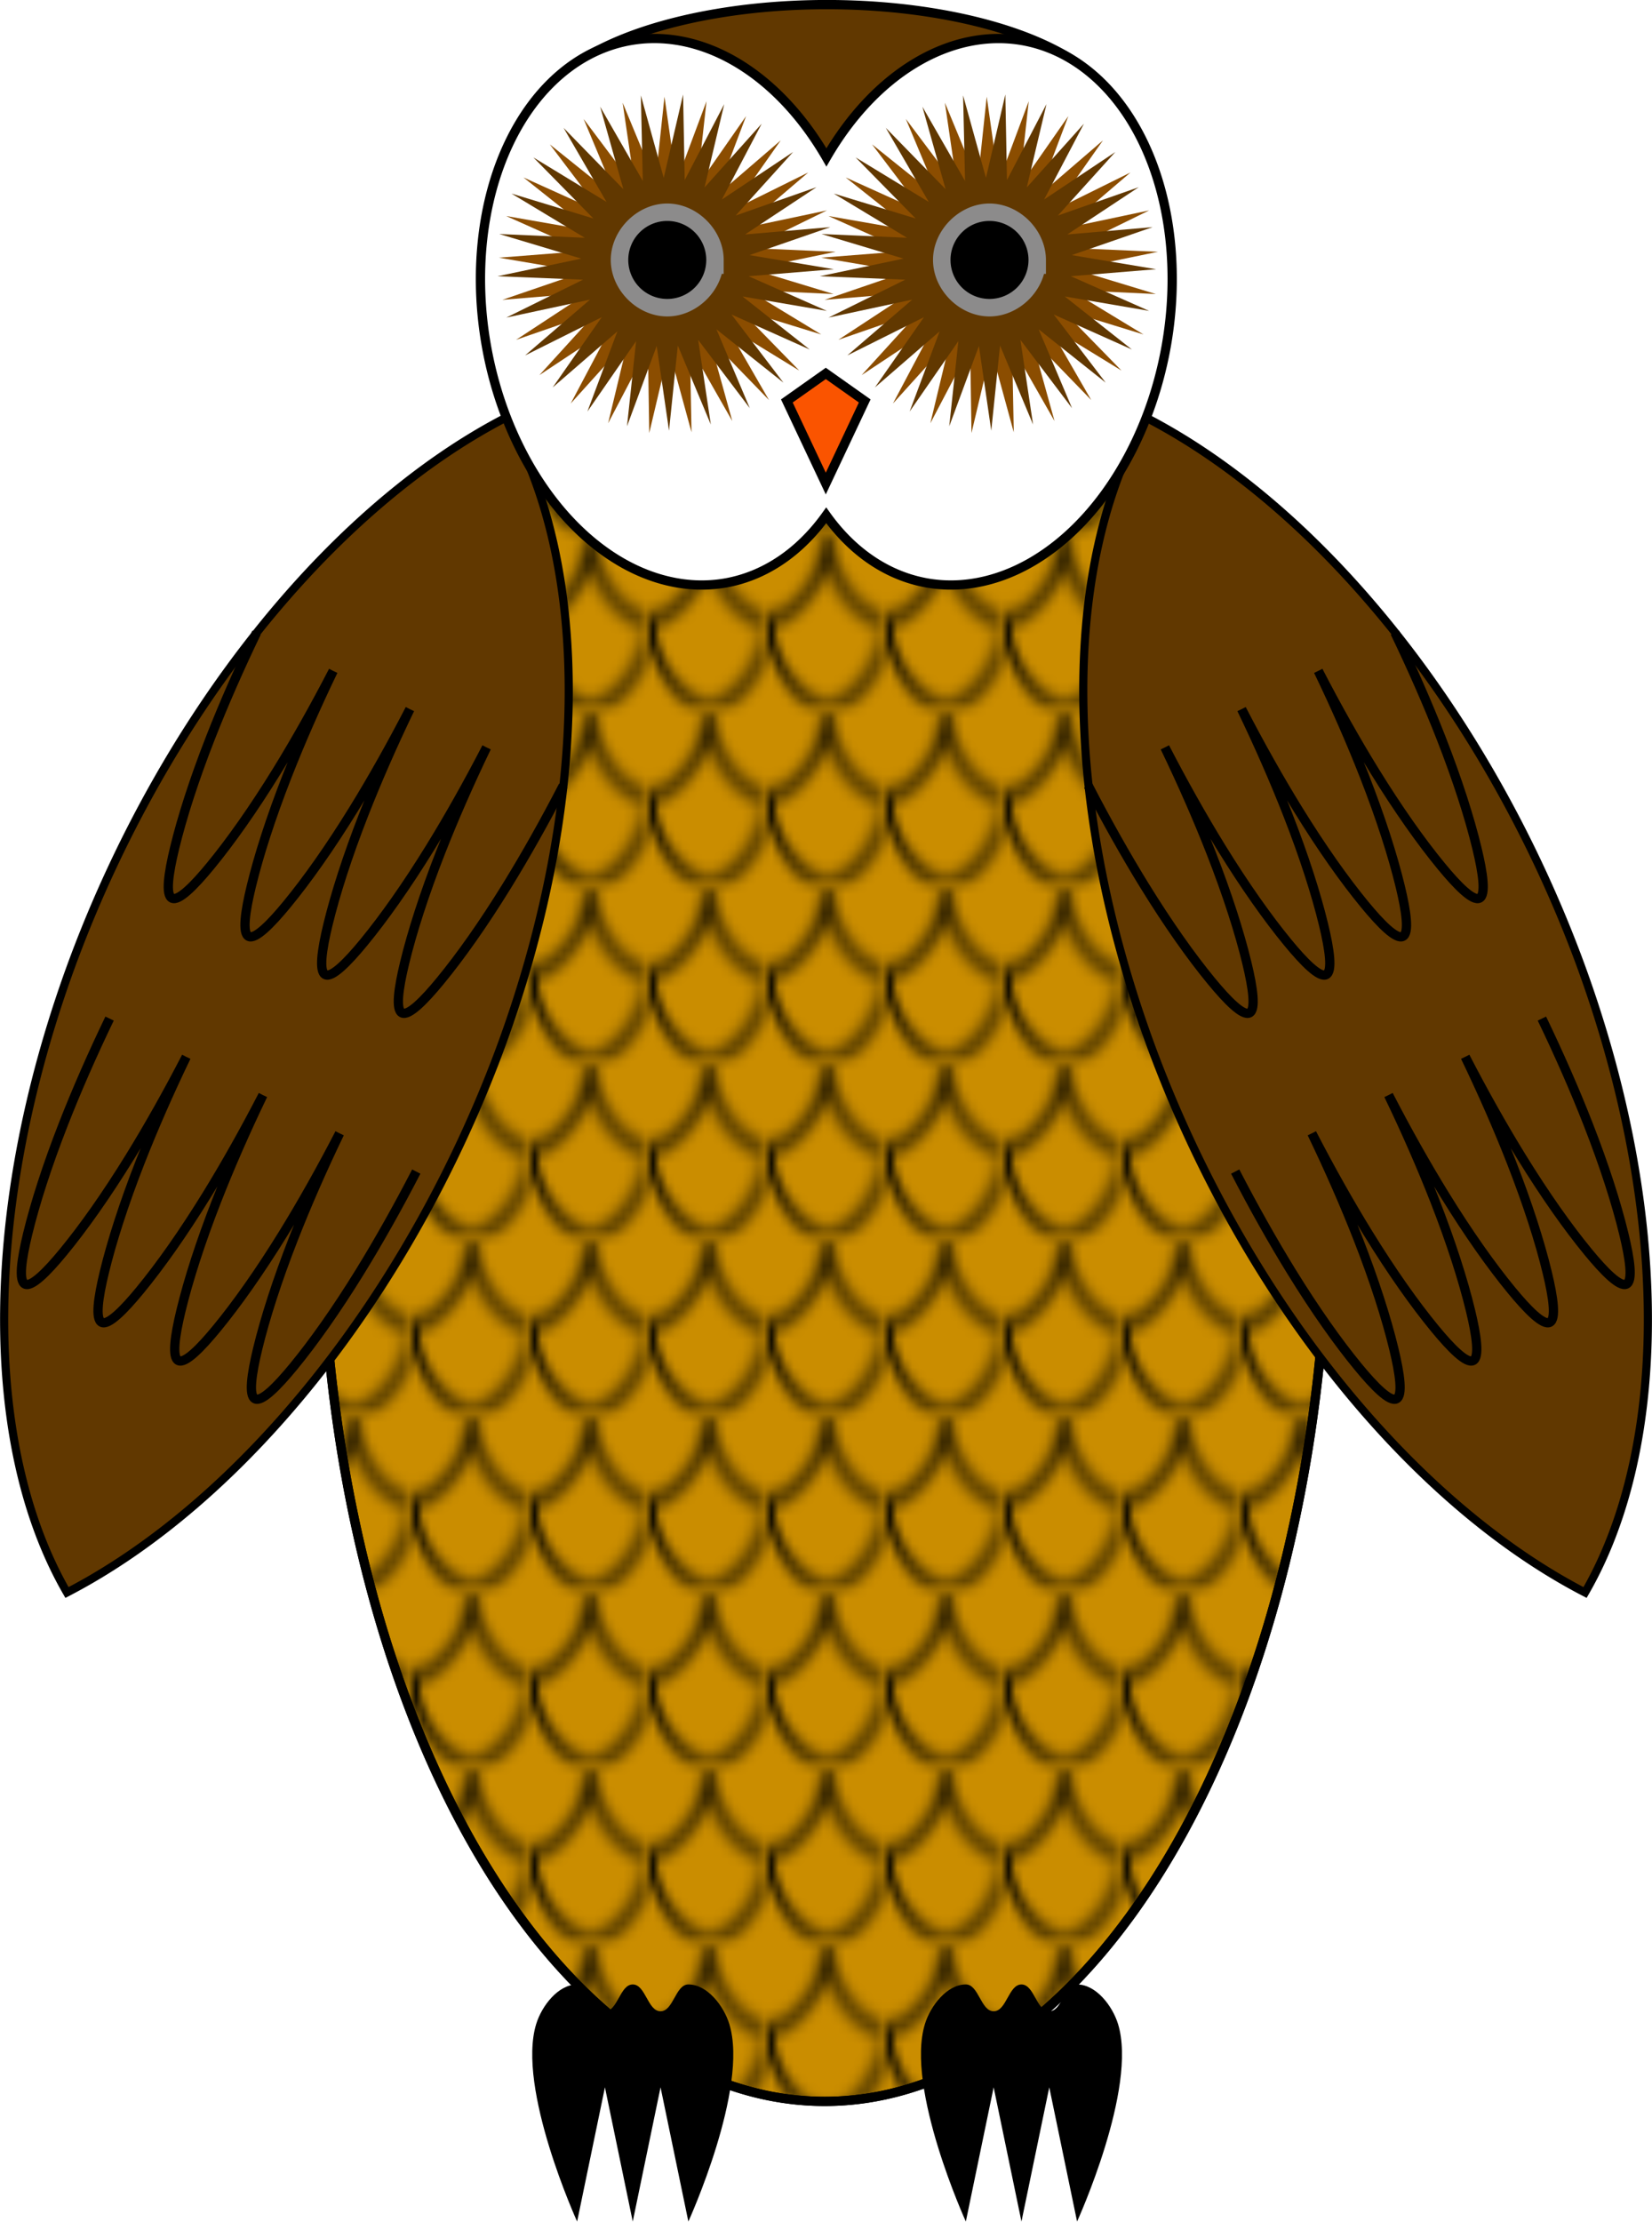
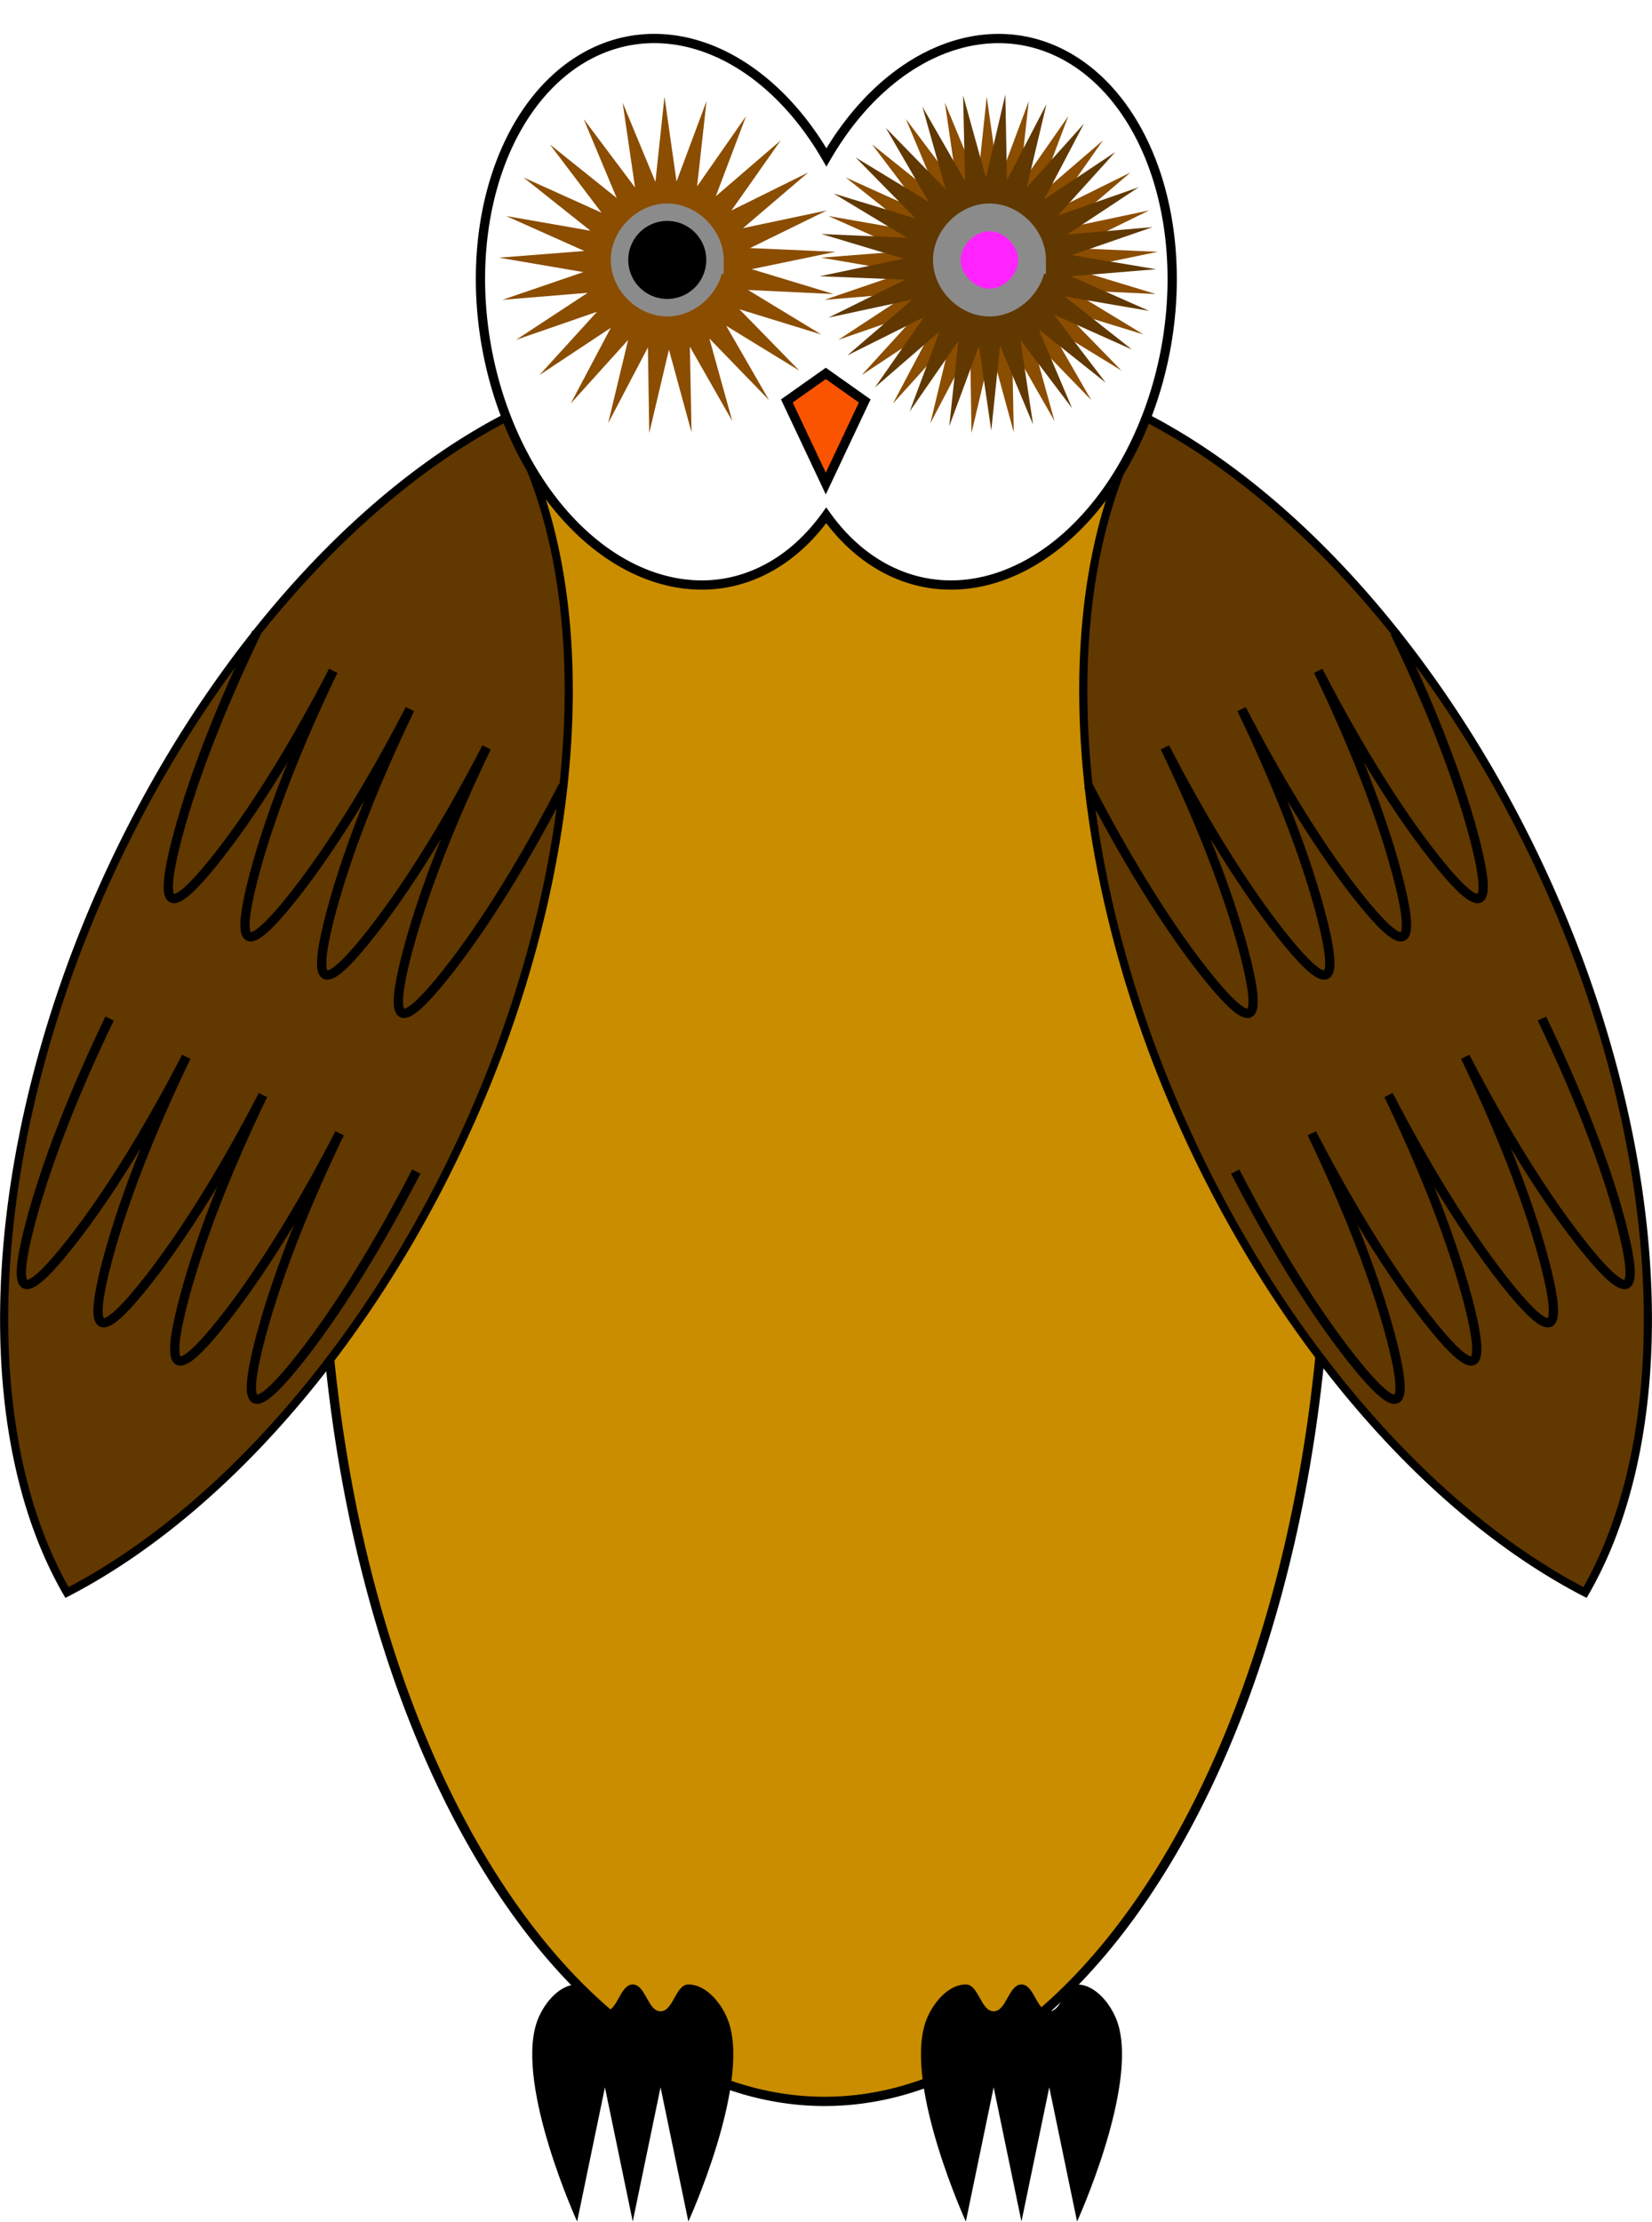
<svg xmlns="http://www.w3.org/2000/svg" xmlns:xlink="http://www.w3.org/1999/xlink" version="1.1" viewBox="0 0 178.23 239.67">
  <defs>
    <pattern id="a" xlink:href="#b" patternTransform="matrix(.799 0 0 1 -6.205 930.44)" />
    <pattern id="c" xlink:href="#d" patternTransform="matrix(1.103 0 0 1.103 4.7583e-7 2.2715e-5)" />
    <pattern id="e" xlink:href="#f" patternTransform="matrix(1.021 0 0 1.021 4.7583e-7 -2.0195e-5)" />
    <pattern id="g" xlink:href="#h" patternTransform="matrix(1.052 0 0 1.052 4.7583e-7 -2.3633e-6)" />
    <pattern id="i" xlink:href="#j" patternTransform="matrix(.988 0 0 .988 4.7583e-7 -1.4453e-6)" />
    <pattern id="k" xlink:href="#l" patternTransform="matrix(.998 0 0 .998 4.7583e-7 -1.1309e-5)" />
    <clipPath id="m">
      <rect x="-36.78" y="933.16" width="13.692" height="16.099" opacity=".528" />
    </clipPath>
    <pattern id="l" width="13.692" height="16.099" patternTransform="translate(-36.78 933.16)" patternUnits="userSpaceOnUse">
      <path transform="translate(36.78 -933.16)" d="m-36.648 941.16c0.087 1.104 0.394 2.191 0.899 3.177 0.638 1.247 1.585 2.324 2.696 3.177 0.913 0.701 1.994 1.271 3.145 1.271s2.232-0.569 3.145-1.271c1.111-0.853 2.058-1.93 2.696-3.177 0.504-0.986 0.812-2.073 0.899-3.177m-6.861-8.009c0.087 1.104 0.394 2.191 0.899 3.177 0.638 1.247 1.585 2.324 2.696 3.177 0.913 0.701 1.994 1.271 3.145 1.271s2.232-0.569 3.145-1.271c1.111-0.853 2.058-1.93 2.696-3.177 0.504-0.986 0.812-2.073 0.899-3.177m-26.942 0c0.087 1.104 0.394 2.191 0.899 3.177 0.638 1.247 1.585 2.324 2.696 3.177 0.913 0.701 1.994 1.271 3.145 1.271s2.232-0.569 3.145-1.271c1.111-0.853 2.058-1.93 2.696-3.177 0.504-0.986 0.812-2.073 0.899-3.177" clip-path="url(#m)" fill="none" stroke="#000" />
    </pattern>
    <pattern id="j" width="13.67" height="16.073" patternTransform="translate(-36.78 933.18)" patternUnits="userSpaceOnUse">
      <rect width="13.67" height="16.073" fill="url(#k)" />
    </pattern>
    <pattern id="h" width="13.5" height="15.873" patternTransform="translate(-36.78 933.38)" patternUnits="userSpaceOnUse">
      <rect width="13.5" height="15.873" fill="url(#i)" />
    </pattern>
    <pattern id="f" width="14.2" height="16.696" patternTransform="translate(-36.78 932.56)" patternUnits="userSpaceOnUse">
      <rect width="14.2" height="16.696" fill="url(#g)" />
    </pattern>
    <pattern id="d" width="14.5" height="17.049" patternTransform="translate(-36.78 932.21)" patternUnits="userSpaceOnUse">
      <rect width="14.5" height="17.049" fill="url(#e)" />
    </pattern>
    <pattern id="b" width="16" height="18.813" patternTransform="translate(-36.78 930.44)" patternUnits="userSpaceOnUse">
      <rect width="16" height="18.813" fill="url(#c)" />
    </pattern>
  </defs>
  <g transform="translate(-26.008 -796.44)">
    <path d="m169.25 925.8a54.269 97.314 0 0 1-54.269 97.314 54.269 97.314 0 0 1-54.269-97.314 54.269 97.314 0 0 1 54.269-97.314 54.269 97.314 0 0 1 54.269 97.314z" fill="#ca8d00" stroke="#000" stroke-linecap="round" />
-     <path d="m169.25 925.8a54.269 97.314 0 0 1-54.269 97.314 54.269 97.314 0 0 1-54.269-97.314 54.269 97.314 0 0 1 54.269-97.314 54.269 97.314 0 0 1 54.269 97.314z" fill="url(#a)" stroke="#000" stroke-linecap="round" />
    <path d="m80.588 841.49a45.738 78.341 24.718 0 0-46.599 58.317 45.738 78.341 24.718 0 0-0.755 68.414 45.738 78.341 24.718 0 0 46.599-58.316 45.738 78.341 24.718 0 0 0.756-68.416z" fill="#613800" stroke="#000" stroke-linecap="round" stroke-width=".877" />
    <path d="m149.66 841.49a78.341 45.738 65.282 0 1 46.599 58.317 78.341 45.738 65.282 0 1 0.755 68.414 78.341 45.738 65.282 0 1-46.599-58.316 78.341 45.738 65.282 0 1-0.756-68.416z" fill="#613800" stroke="#000" stroke-linecap="round" stroke-width=".877" />
-     <path d="m146.72 809.97a31.5 13.034 0 0 1-31.5 13.034 31.5 13.034 0 0 1-31.5-13.034 31.5 13.034 0 0 1 31.5-13.034 31.5 13.034 0 0 1 31.5 13.034z" fill="#613800" stroke="#000" stroke-linecap="round" />
    <path d="m96.092 800.6a29.7 21 80 0 0-2.092 0.219 29.7 21 80 0 0-15.523 32.895 29.7 21 80 0 0 25.84 25.604 29.7 21 80 0 0 10.828-7.291 21 29.7 10 0 0 10.855 7.291 21 29.7 10 0 0 25.84-25.604 21 29.7 10 0 0-15.523-32.895 21 29.7 10 0 0-21.15 12.598 29.7 21 80 0 0-19.074-12.816z" fill="#fff" stroke="#000" />
    <g>
      <g transform="translate(-96.984 .866)">
        <path transform="matrix(.993 -.122 .122 .993 -98.691 34.116)" d="m238.65 839.6-5.57-7.367 1.367 9.134-3.562-8.521-0.948 9.187-1.331-9.139-3.203 8.663 0.983-9.183-5.256 7.594 3.236-8.65-6.98 6.048 5.286-7.574-8.265 4.123 7.003-6.021-9.03 1.938 8.281-4.09-9.229-0.369 9.038-1.903-8.847-2.652 9.227 0.405-7.909-4.769 8.836 2.687-6.475-6.586 7.891 4.8-4.633-7.989 6.449 6.611-2.501-8.891 4.602 8.008-0.211-9.233 2.466 8.9 2.091-8.996 0.175 9.234 4.263-8.193-2.127 8.988 6.167-6.876-4.295 8.177 7.683-5.126-6.193 6.852 8.716-3.054-7.703 5.096 9.202-0.791-8.728 3.02 9.11 1.522-9.205 0.755 8.445 3.74-9.104-1.558 7.249 5.723-8.43-3.773 5.598 7.346-7.227-5.751z" fill="#8b4d00" />
        <path d="m238.65 839.6-5.57-7.367 1.367 9.134-3.562-8.521-0.948 9.187-1.331-9.139-3.203 8.663 0.983-9.183-5.256 7.594 3.236-8.65-6.98 6.048 5.286-7.574-8.265 4.123 7.003-6.021-9.03 1.938 8.281-4.09-9.229-0.369 9.038-1.903-8.847-2.652 9.227 0.405-7.909-4.769 8.836 2.687-6.475-6.586 7.891 4.8-4.633-7.989 6.449 6.611-2.501-8.891 4.602 8.008-0.211-9.233 2.466 8.9 2.091-8.996 0.175 9.234 4.263-8.193-2.127 8.988 6.167-6.876-4.295 8.177 7.683-5.126-6.193 6.852 8.716-3.054-7.703 5.096 9.202-0.791-8.728 3.02 9.11 1.522-9.205 0.755 8.445 3.74-9.104-1.558 7.249 5.723-8.43-3.773 5.598 7.346-7.227-5.751z" fill="#613800" />
      </g>
      <path d="m132.76 819.89c-2.405-1.8e-4 -4.594 2.189-4.594 4.594a1.911 1.911 0 0 0 0 1e-3c9.6e-4 2.405 2.189 4.592 4.594 4.592 2.405 1.7e-4 4.593-2.187 4.594-4.592a1.911 1.911 0 0 0 0-1e-3c1.7e-4 -2.405-2.189-4.594-4.594-4.594z" fill="#ff24ff" stroke="#8c8b8b" stroke-width="2.995" />
-       <path d="m136.97 824.48a4.207 4.207 0 0 1-4.207 4.207 4.207 4.207 0 0 1-4.207-4.207 4.207 4.207 0 0 1 4.207-4.207 4.207 4.207 0 0 1 4.207 4.207z" />
    </g>
    <path d="m88.273 1010.5c-2.045 3e-4 -3.811 2.308-4.414 4.262-2.14 6.932 4.414 21.312 4.414 21.312l3-14.48 3 14.48 3-14.48 3 14.48s6.559-14.38 4.418-21.312c-0.604-1.955-2.372-4.262-4.418-4.262-1.39 1e-4 -1.61 2.894-3 2.894s-1.61-2.894-3-2.894-1.61 2.894-3 2.894-1.61-2.895-3-2.894z" fill-rule="evenodd" />
    <path d="m130.21 1010.5c-2.045 3e-4 -3.811 2.307-4.414 4.262-2.14 6.932 4.414 21.313 4.414 21.313l3-14.481 3 14.481 3-14.481 3 14.481s6.559-14.38 4.418-21.313c-0.604-1.955-2.372-4.262-4.418-4.262-1.39 1e-4 -1.61 2.894-3 2.894s-1.61-2.894-3-2.894c-1.389 0-1.61 2.894-3 2.894-1.39 0-1.61-2.895-3-2.894z" fill-rule="evenodd" />
    <path d="m115.1 836.72-4.2 2.97 4.2 8.91 4.2-8.91-4.2-2.97z" fill="#fa5400" fill-rule="evenodd" stroke="#000" stroke-width="1px" />
    <g fill="none" stroke="#000" stroke-width="1px">
      <path d="m78.504 877.06c-1.867 3.876-3.567 7.757-4.973 11.349-1.776 4.54-3.068 8.586-3.87 11.899-0.659 2.725-0.986 5.04-0.28 5.392 0.707 0.353 2.36-1.301 4.14-3.467 2.165-2.633 4.619-6.098 7.178-10.248 2.024-3.283 4.102-6.976 6.075-10.799m-16.543-8.252c-1.867 3.876-3.567 7.757-4.973 11.349-1.776 4.54-3.068 8.586-3.87 11.899-0.659 2.725-0.986 5.04-0.28 5.392 0.707 0.353 2.36-1.301 4.14-3.467 2.165-2.633 4.619-6.098 7.178-10.248 2.024-3.283 4.102-6.976 6.075-10.799m-16.543-8.252c-1.867 3.876-3.567 7.757-4.973 11.349-1.776 4.54-3.068 8.586-3.87 11.899-0.659 2.725-0.986 5.04-0.28 5.392 0.707 0.353 2.36-1.301 4.14-3.467 2.165-2.633 4.619-6.098 7.178-10.248 2.024-3.283 4.102-6.976 6.075-10.799m-16.543-8.252c-1.867 3.876-3.567 7.757-4.973 11.349-1.776 4.54-3.068 8.586-3.87 11.899-0.659 2.725-0.986 5.04-0.28 5.392 0.707 0.352 2.36-1.301 4.14-3.467 2.165-2.633 4.619-6.098 7.178-10.248 2.024-3.283 4.102-6.976 6.075-10.799" />
      <path d="m62.649 918.69c-1.867 3.876-3.567 7.757-4.973 11.349-1.776 4.54-3.068 8.586-3.87 11.899-0.659 2.725-0.986 5.04-0.28 5.392 0.707 0.353 2.36-1.301 4.14-3.467 2.165-2.633 4.619-6.098 7.178-10.248 2.024-3.283 4.102-6.976 6.075-10.799m-16.543-8.252c-1.867 3.876-3.567 7.757-4.973 11.349-1.776 4.54-3.068 8.586-3.87 11.899-0.659 2.725-0.986 5.04-0.28 5.392 0.707 0.353 2.36-1.301 4.14-3.467 2.165-2.633 4.619-6.098 7.178-10.248 2.024-3.283 4.102-6.976 6.075-10.799m-16.543-8.252c-1.867 3.876-3.567 7.757-4.973 11.349-1.776 4.54-3.068 8.586-3.87 11.899-0.659 2.725-0.986 5.04-0.28 5.392 0.707 0.353 2.36-1.301 4.14-3.467 2.165-2.633 4.619-6.098 7.178-10.248 2.024-3.283 4.102-6.976 6.075-10.799m-16.543-8.252c-1.867 3.876-3.567 7.757-4.973 11.349-1.776 4.54-3.068 8.586-3.87 11.899-0.659 2.725-0.986 5.04-0.28 5.392 0.707 0.352 2.36-1.301 4.14-3.467 2.165-2.633 4.619-6.098 7.178-10.248 2.024-3.283 4.102-6.976 6.075-10.799" />
    </g>
    <g transform="matrix(-1 0 0 1 230.19 -4.9136e-6)" fill="none" stroke="#000" stroke-width="1px">
      <path d="m78.504 877.06c-1.867 3.876-3.567 7.757-4.973 11.349-1.776 4.54-3.068 8.586-3.87 11.899-0.659 2.725-0.986 5.04-0.28 5.392 0.707 0.353 2.36-1.301 4.14-3.467 2.165-2.633 4.619-6.098 7.178-10.248 2.024-3.283 4.102-6.976 6.075-10.799m-16.543-8.252c-1.867 3.876-3.567 7.757-4.973 11.349-1.776 4.54-3.068 8.586-3.87 11.899-0.659 2.725-0.986 5.04-0.28 5.392 0.707 0.353 2.36-1.301 4.14-3.467 2.165-2.633 4.619-6.098 7.178-10.248 2.024-3.283 4.102-6.976 6.075-10.799m-16.543-8.252c-1.867 3.876-3.567 7.757-4.973 11.349-1.776 4.54-3.068 8.586-3.87 11.899-0.659 2.725-0.986 5.04-0.28 5.392 0.707 0.353 2.36-1.301 4.14-3.467 2.165-2.633 4.619-6.098 7.178-10.248 2.024-3.283 4.102-6.976 6.075-10.799m-16.543-8.252c-1.867 3.876-3.567 7.757-4.973 11.349-1.776 4.54-3.068 8.586-3.87 11.899-0.659 2.725-0.986 5.04-0.28 5.392 0.707 0.352 2.36-1.301 4.14-3.467 2.165-2.633 4.619-6.098 7.178-10.248 2.024-3.283 4.102-6.976 6.075-10.799" />
      <path d="m62.649 918.69c-1.867 3.876-3.567 7.757-4.973 11.349-1.776 4.54-3.068 8.586-3.87 11.899-0.659 2.725-0.986 5.04-0.28 5.392 0.707 0.353 2.36-1.301 4.14-3.467 2.165-2.633 4.619-6.098 7.178-10.248 2.024-3.283 4.102-6.976 6.075-10.799m-16.543-8.252c-1.867 3.876-3.567 7.757-4.973 11.349-1.776 4.54-3.068 8.586-3.87 11.899-0.659 2.725-0.986 5.04-0.28 5.392 0.707 0.353 2.36-1.301 4.14-3.467 2.165-2.633 4.619-6.098 7.178-10.248 2.024-3.283 4.102-6.976 6.075-10.799m-16.543-8.252c-1.867 3.876-3.567 7.757-4.973 11.349-1.776 4.54-3.068 8.586-3.87 11.899-0.659 2.725-0.986 5.04-0.28 5.392 0.707 0.353 2.36-1.301 4.14-3.467 2.165-2.633 4.619-6.098 7.178-10.248 2.024-3.283 4.102-6.976 6.075-10.799m-16.543-8.252c-1.867 3.876-3.567 7.757-4.973 11.349-1.776 4.54-3.068 8.586-3.87 11.899-0.659 2.725-0.986 5.04-0.28 5.392 0.707 0.352 2.36-1.301 4.14-3.467 2.165-2.633 4.619-6.098 7.178-10.248 2.024-3.283 4.102-6.976 6.075-10.799" />
    </g>
    <g transform="translate(-34.766)">
      <g transform="translate(-96.984 .866)">
        <path transform="matrix(.993 -.122 .122 .993 -98.691 34.116)" d="m238.65 839.6-5.57-7.367 1.367 9.134-3.562-8.521-0.948 9.187-1.331-9.139-3.203 8.663 0.983-9.183-5.256 7.594 3.236-8.65-6.98 6.048 5.286-7.574-8.265 4.123 7.003-6.021-9.03 1.938 8.281-4.09-9.229-0.369 9.038-1.903-8.847-2.652 9.227 0.405-7.909-4.769 8.836 2.687-6.475-6.586 7.891 4.8-4.633-7.989 6.449 6.611-2.501-8.891 4.602 8.008-0.211-9.233 2.466 8.9 2.091-8.996 0.175 9.234 4.263-8.193-2.127 8.988 6.167-6.876-4.295 8.177 7.683-5.126-6.193 6.852 8.716-3.054-7.703 5.096 9.202-0.791-8.728 3.02 9.11 1.522-9.205 0.755 8.445 3.74-9.104-1.558 7.249 5.723-8.43-3.773 5.598 7.346-7.227-5.751z" fill="#8b4d00" />
-         <path d="m238.65 839.6-5.57-7.367 1.367 9.134-3.562-8.521-0.948 9.187-1.331-9.139-3.203 8.663 0.983-9.183-5.256 7.594 3.236-8.65-6.98 6.048 5.286-7.574-8.265 4.123 7.003-6.021-9.03 1.938 8.281-4.09-9.229-0.369 9.038-1.903-8.847-2.652 9.227 0.405-7.909-4.769 8.836 2.687-6.475-6.586 7.891 4.8-4.633-7.989 6.449 6.611-2.501-8.891 4.602 8.008-0.211-9.233 2.466 8.9 2.091-8.996 0.175 9.234 4.263-8.193-2.127 8.988 6.167-6.876-4.295 8.177 7.683-5.126-6.193 6.852 8.716-3.054-7.703 5.096 9.202-0.791-8.728 3.02 9.11 1.522-9.205 0.755 8.445 3.74-9.104-1.558 7.249 5.723-8.43-3.773 5.598 7.346-7.227-5.751z" fill="#613800" />
      </g>
      <path d="m132.76 819.89c-2.405-1.8e-4 -4.594 2.189-4.594 4.594a1.911 1.911 0 0 0 0 1e-3c9.6e-4 2.405 2.189 4.592 4.594 4.592 2.405 1.7e-4 4.593-2.187 4.594-4.592a1.911 1.911 0 0 0 0-1e-3c1.7e-4 -2.405-2.189-4.594-4.594-4.594z" fill="#ff24ff" stroke="#8c8b8b" stroke-width="2.995" />
      <path d="m136.97 824.48a4.207 4.207 0 0 1-4.207 4.207 4.207 4.207 0 0 1-4.207-4.207 4.207 4.207 0 0 1 4.207-4.207 4.207 4.207 0 0 1 4.207 4.207z" />
    </g>
  </g>
</svg>